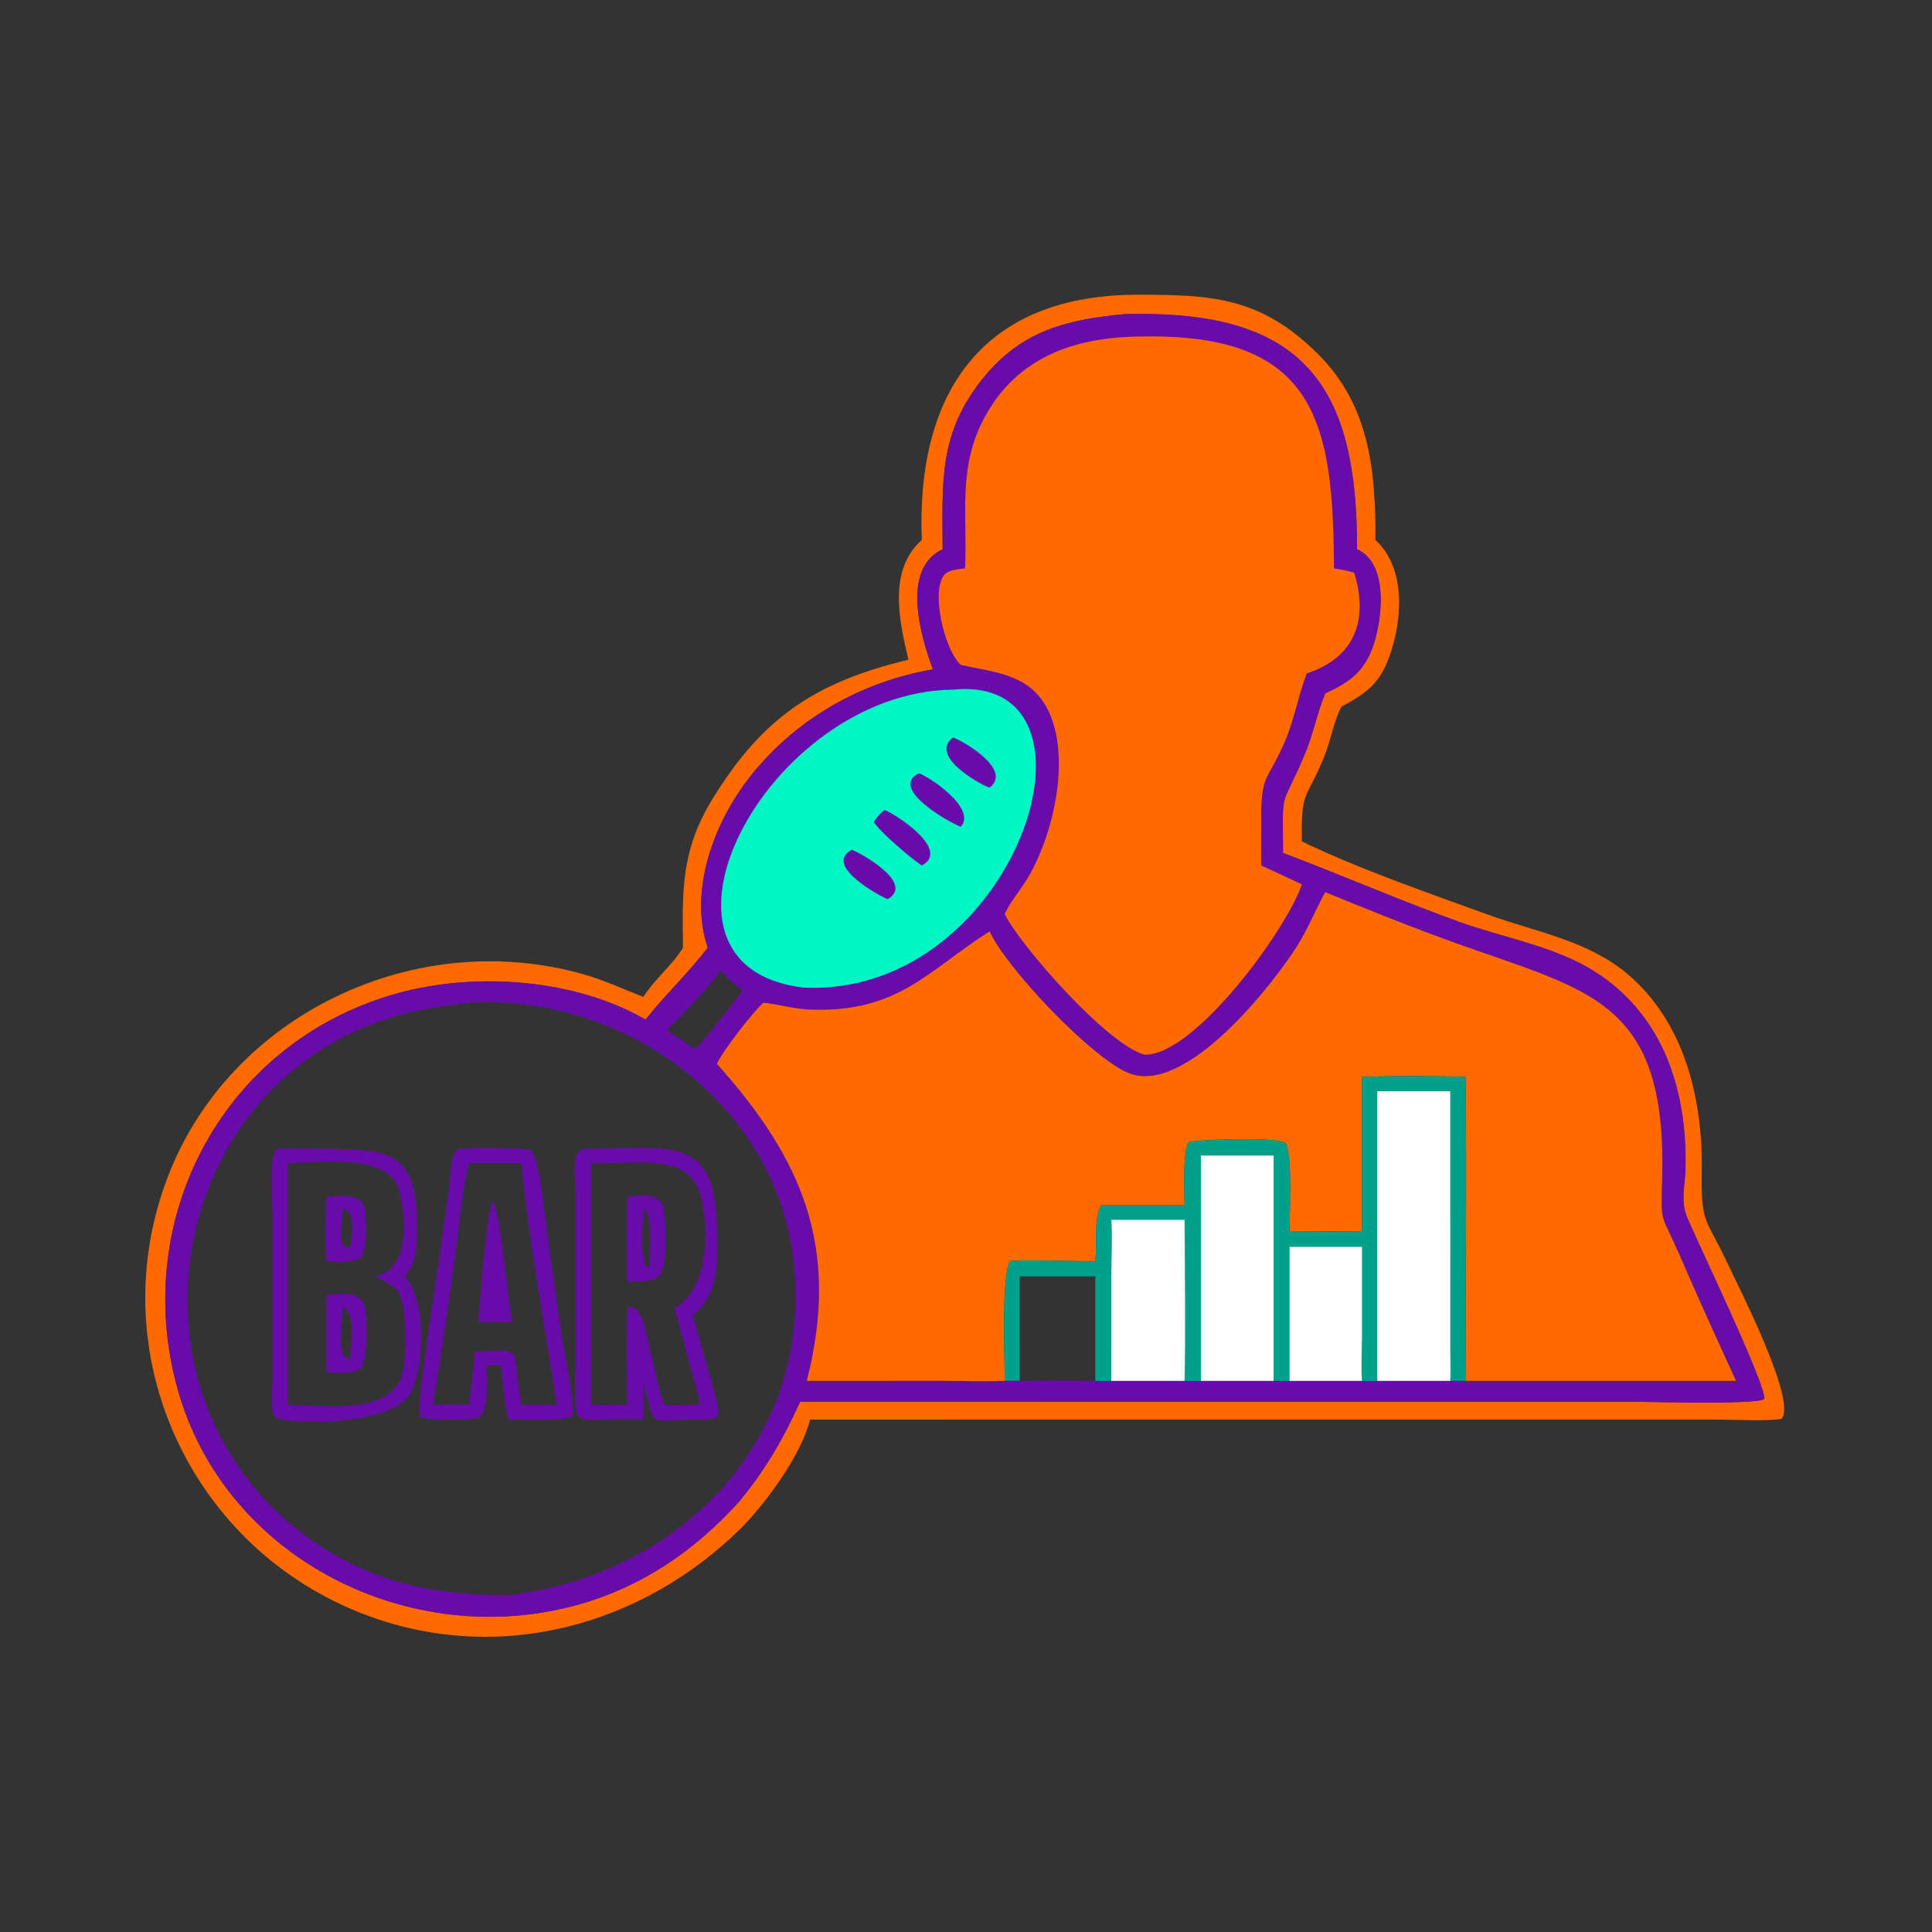
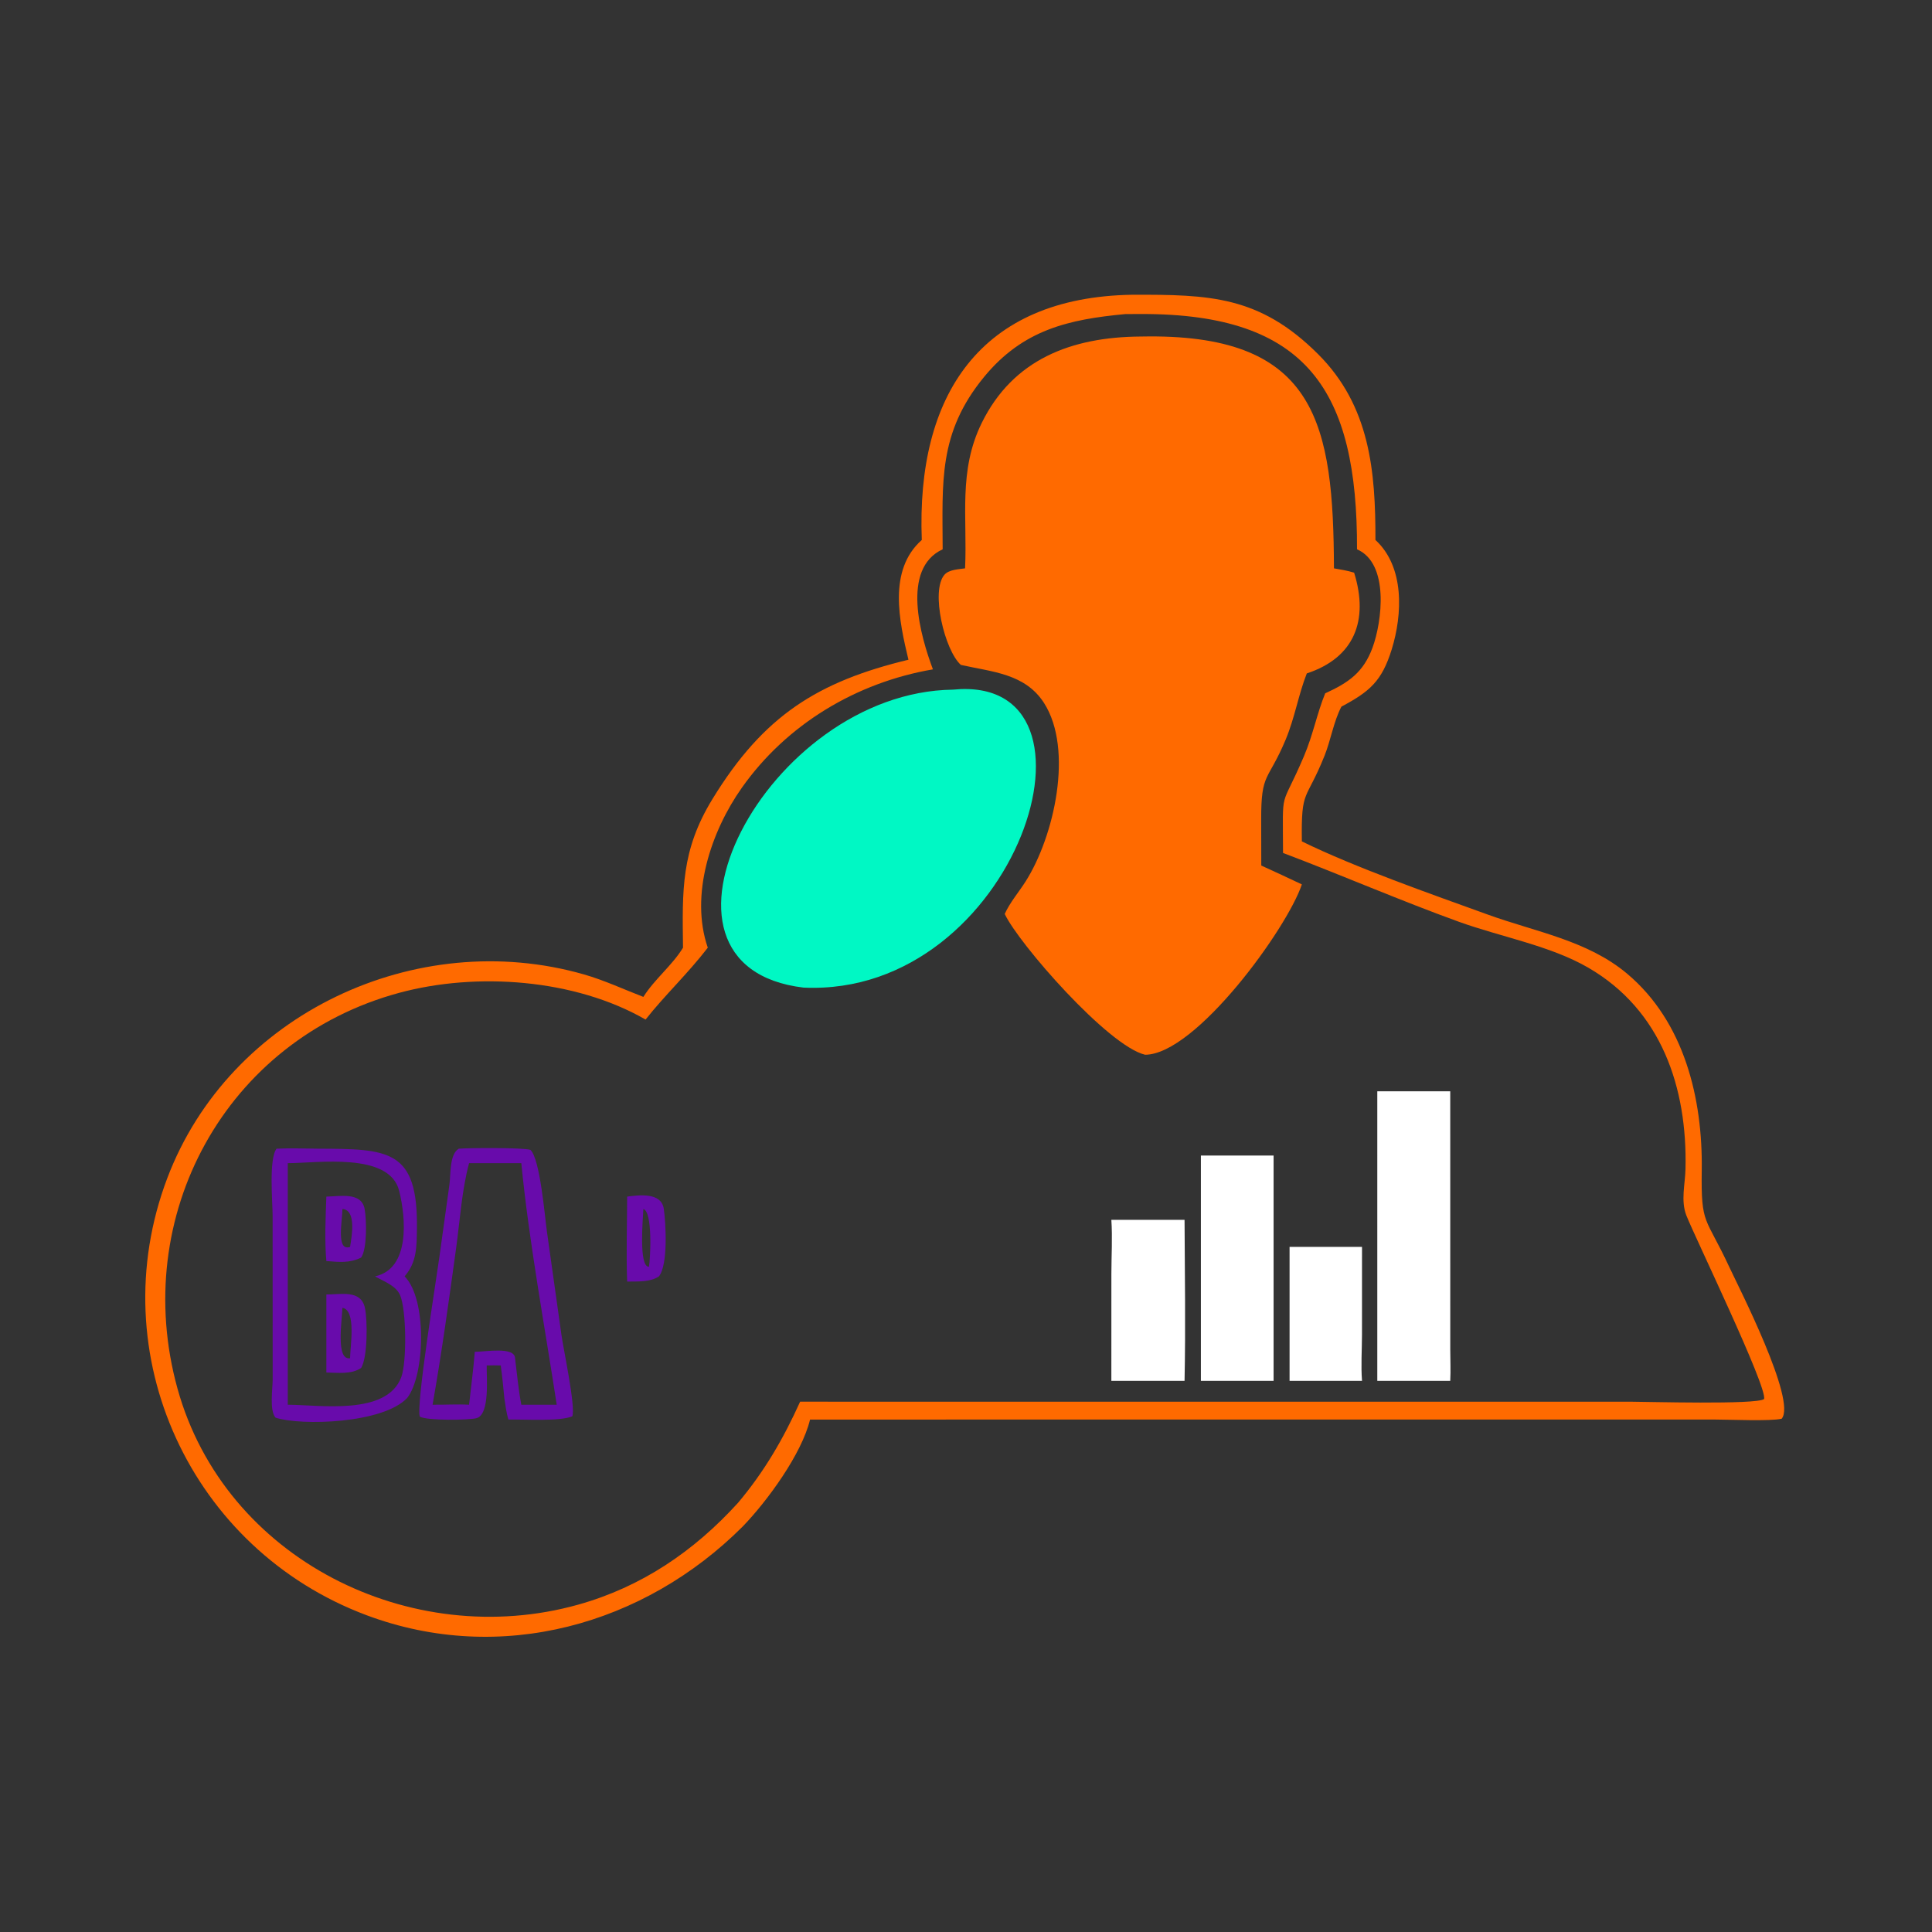
<svg xmlns="http://www.w3.org/2000/svg" width="1024" height="1024">
  <rect width="100%" height="100%" fill="#333333" stroke="none" />
-   <path fill="#FF6A00" d="M599.966 156.222c41.098-.112 67.578.533 98.58 31.416 27.61 27.502 30.532 62.208 30.462 98.552 15.52 14.262 14.372 39.466 8.62 58.04-5.23 16.884-11.722 22.344-26.638 30.294-4.068 7.664-5.646 17.754-8.958 26.028-9.872 24.656-12.434 16.912-12.02 45.404 28.528 13.95 67.992 27.72 98.696 38.842 25.074 9.084 52.748 13.646 73.726 31.298 30.302 25.498 40.08 66.168 39.528 104.182-.432 29.664 1.954 23.976 14.744 51.57 4.488 9.682 35.78 70.646 27.602 80.114-5.904 1.394-27.792.426-35.158.426l-479.806.006c-4.398 18.216-22.606 43.148-35.676 56.674-52.258 52.26-128.38 73.552-199.27 47.07-93.27-34.844-141.107-138.36-105.722-231.722 33.057-87.218 132.026-133.346 220.756-107.978 10.902 3.116 21.022 7.888 31.57 11.936 6.01-9.52 15.22-16.606 21.014-26.074-.398-30.514-1.088-51.516 15.602-78.792 27.09-44.274 55.864-62.258 103.878-73.842-4.888-20.44-10.956-47.498 7.074-63.476-2.97-76.792 30.98-128.62 111.396-129.968zm-3.464 10.24c-30.034 2.812-54.296 8.235-74.904 33.301-24.448 29.737-22.052 55.739-21.968 91.381-22.24 10.308-11.62 46.358-5.16 63.628-40.51 6.95-77.468 29.03-101.272 62.744-16.322 23.114-27.666 56.782-18.054 84.784-10.838 14.036-22.83 25.214-32.976 38.09-37.442-21.55-89.554-25.296-130.698-14.138-92.092 24.974-142.652 118.54-117.403 209.7 25.087 90.578 123.795 139.316 212.311 114.566 33.664-9.414 61.454-28.33 84.762-53.956 14.024-16.666 23.988-33.87 32.95-53.644l440.332.012c7.852.002 66.66 1.686 70.574-1.41 1.868-6.236-36.788-86.03-41.202-97.344-3.028-7.766-.638-16.504-.446-24.626 1.02-43.14-12.774-84.18-51.526-106.662-20.112-11.666-46.438-16.326-68.496-24.298-31.394-11.346-62.078-24.704-93.294-36.514-.106-36.104-1.52-21.632 11.092-51.274 4.884-11.48 6.956-22.87 11.264-33.328 12.292-5.62 20.218-10.988 25.088-24.23 5.054-13.742 8.986-44.6-8.224-52.1.232-83.708-26.088-124.884-114.27-124.717l-8.48.035z" />
-   <path fill="#680BAB" d="M596.502 166.462l8.48-.035c88.182-.167 114.502 41.009 114.27 124.717 17.21 7.5 13.278 38.358 8.224 52.1-4.87 13.242-12.796 18.61-25.088 24.23-4.308 10.458-6.38 21.848-11.264 33.328-12.612 29.642-11.198 15.17-11.092 51.274 31.216 11.81 61.9 25.168 93.294 36.514 22.058 7.972 48.384 12.632 68.496 24.298 38.752 22.482 52.546 63.522 51.526 106.662-.192 8.122-2.582 16.86.446 24.626 4.414 11.314 43.07 91.108 41.202 97.344-3.914 3.096-62.722 1.412-70.574 1.41l-440.332-.012c-8.962 19.774-18.926 36.978-32.95 53.644-23.308 25.626-51.098 44.542-84.762 53.956-88.516 24.75-187.224-23.988-212.311-114.566-25.249-91.16 25.311-184.726 117.403-209.7 41.144-11.158 93.256-7.412 130.698 14.138 10.146-12.876 22.138-24.054 32.976-38.09-9.612-28.002 1.732-61.67 18.054-84.784 23.804-33.714 60.762-55.794 101.272-62.744-6.46-17.27-17.08-53.32 5.16-63.628-.084-35.642-2.48-61.644 21.968-91.38 20.608-25.067 44.87-30.49 74.904-33.302zm105.886 306.394c-5.136 9.306-8.962 19.07-14.636 28.144-12.888 20.608-58.846 79.386-89.108 67.932-19.284-7.3-65.562-55.984-74.112-75.304-32.576 20.562-48.296 43.486-95.87 41.45-7.988-.342-15.552-2.718-23.452-3.526l-.662-.062c-6.172 5.786-20.962 24.84-24.606 32.326 45.318 50.578 65.608 97.342 47.692 168.06l70.072-.024c11.566.008 23.27.512 34.816.024 2.662-.046 5.312-.08 7.972 0 13.322-.032 26.7-.324 40.014 0 2.838.046 5.7.178 8.534 0h38.796c2.898.146 5.764.082 8.662 0h38.53c2.818.03 5.652.124 8.468 0h38.398c2.69.054 5.418.214 8.1 0h38.664c2.694.008 5.39.042 8.086 0H920.13c-10.244-22.162-20.234-44.358-29.968-66.748-10.128-23.302-9.854-15.396-9.182-40.414 2.528-94.37-37.88-99.178-108.874-124.666-23.526-8.446-46.614-17.678-69.718-27.192zm-453.77 58.634c-12.062 1.506-23.976 3.044-35.74 6.228C88.629 571.346 59.711 735.544 159.411 812.08c33.695 25.866 70.479 34.282 112.215 33.138 90.87-11.574 160.996-84.98 148.548-179.654-10.816-82.272-90.924-138.886-171.556-134.074zm133.42-17.008c-8.71 11.144-18.648 21.568-28.672 31.53 4.696 3.05 9.346 6.114 13.88 9.406l1.138.368c4.496-3.43 20.244-24.698 25.284-30.738-4.424-3.164-8.066-6.464-11.63-10.566z" />
+   <path fill="#FF6A00" d="M599.966 156.222c41.098-.112 67.578.533 98.58 31.416 27.61 27.502 30.532 62.208 30.462 98.552 15.52 14.262 14.372 39.466 8.62 58.04-5.23 16.884-11.722 22.344-26.638 30.294-4.068 7.664-5.646 17.754-8.958 26.028-9.872 24.656-12.434 16.912-12.02 45.404 28.528 13.95 67.992 27.72 98.696 38.842 25.074 9.084 52.748 13.646 73.726 31.298 30.302 25.498 40.08 66.168 39.528 104.182-.432 29.664 1.954 23.976 14.744 51.57 4.488 9.682 35.78 70.646 27.602 80.114-5.904 1.394-27.792.426-35.158.426l-479.806.006c-4.398 18.216-22.606 43.148-35.676 56.674-52.258 52.26-128.38 73.552-199.27 47.07-93.27-34.844-141.107-138.36-105.722-231.722 33.057-87.218 132.026-133.346 220.756-107.978 10.902 3.116 21.022 7.888 31.57 11.936 6.01-9.52 15.22-16.606 21.014-26.074-.398-30.514-1.088-51.516 15.602-78.792 27.09-44.274 55.864-62.258 103.878-73.842-4.888-20.44-10.956-47.498 7.074-63.476-2.97-76.792 30.98-128.62 111.396-129.968zm-3.464 10.24c-30.034 2.812-54.296 8.235-74.904 33.301-24.448 29.737-22.052 55.739-21.968 91.381-22.24 10.308-11.62 46.358-5.16 63.628-40.51 6.95-77.468 29.03-101.272 62.744-16.322 23.114-27.666 56.782-18.054 84.784-10.838 14.036-22.83 25.214-32.976 38.09-37.442-21.55-89.554-25.296-130.698-14.138-92.092 24.974-142.652 118.54-117.403 209.7 25.087 90.578 123.795 139.316 212.311 114.566 33.664-9.414 61.454-28.33 84.762-53.956 14.024-16.666 23.988-33.87 32.95-53.644l440.332.012c7.852.002 66.66 1.686 70.574-1.41 1.868-6.236-36.788-86.03-41.202-97.344-3.028-7.766-.638-16.504-.446-24.626 1.02-43.14-12.774-84.18-51.526-106.662-20.112-11.666-46.438-16.326-68.496-24.298-31.394-11.346-62.078-24.704-93.294-36.514-.106-36.104-1.52-21.632 11.092-51.274 4.884-11.48 6.956-22.87 11.264-33.328 12.292-5.62 20.218-10.988 25.088-24.23 5.054-13.742 8.986-44.6-8.224-52.1.232-83.708-26.088-124.884-114.27-124.717z" />
  <path fill="#00F8C4" d="M505.102 365.526c88.308-8.772 34.132 163.16-79.226 157.924-94.982-11.302-19.646-156.636 79.226-157.924z" />
-   <path fill="#680BAB" d="M451.404 450.386c5.216 1.9 33.68 17.872 19.09 26.166-1.994-.482-34.882-17.522-19.09-26.166zm53.698-59.528c5.634 2.002 31.72 17.146 19.43 26.59-2.398-.32-32.956-16.202-19.43-26.59zm-18.042 19.03c4.64 1.314 30.906 18.336 22.224 28.318-6.442-2.266-38.404-20.62-22.224-28.318zm-18.324 19.402c3.766.956 35.962 20.816 19.834 29.468-5.88-3.932-22.098-17.696-25.43-23.092 1.582-2.54 3.29-4.472 5.596-6.376z" />
  <path fill="#FF6A00" d="M604.56 178.37l4.278-.054c89.182-.521 97.91 46.808 98.184 122.92 3.608.628 7.186 1.208 10.692 2.288 7.9 25.422.046 45.124-25.082 53.402-4.476 11.358-6.336 23.476-11.224 35.138-9.41 22.448-13.038 16.97-12.952 42.43l.046 24.264c7.194 3.286 14.376 6.586 21.51 9.996-7.816 23.406-56.248 90.198-83.086 90.282-19.646-4.642-67.034-58.926-74.404-74.622 2.782-6.144 7.508-11.606 11.116-17.3 15.056-23.77 25.508-69.78 9.738-94.476-10.036-15.712-27.706-16.514-44.092-20.224-8.598-7.666-16.194-39.178-8.692-47.798 2.4-2.756 7.528-2.864 10.916-3.38 1.27-26.932-3.672-51.586 8.79-76.99 16.618-33.875 47.654-45.63 84.262-45.876z" />
  <path fill="#680BAB" d="M243.15 608.828c5.278-.434 33.844-.654 37.994.63 5.15 4.834 7.64 35.714 8.73 43.244l7.71 54.836c.954 7.152 7.646 38.284 5.738 43.14-6.606 2.822-25.8 1.532-33.866 1.716-1.106-3.66-1.574-7.632-2.154-11.41-.552-5.768-1.092-11.524-1.894-17.262-2.478-.108-4.95-.044-7.428 0-.228 5.53 1.922 26.032-5.454 27.946-4.07 1.056-26.068 1.382-29.974-.804-2.3-4.736 8.758-72.976 10.296-84.416l5.37-38.66c.716-5.062-.074-15.984 4.932-18.96zm5.468 7.674c-3.852 14.348-4.802 30.02-6.83 44.782-3.816 27.762-7.642 55.658-12.514 83.252 6.452.09 12.898-.366 19.344 0 1.03-9.332 2.282-18.692 3.03-28.048 5.768-.026 21.11-2.848 21.34 3.392 1.038 8.196 1.764 16.544 3.318 24.656h18.766c-6.25-40.994-14.794-87.014-18.766-128.034h-27.688z" />
-   <path fill="#680BAB" d="M261.058 636.272c4.842 9.934 7.298 49.372 10.568 64.456h-18.064c.886-12.084 3.866-54.834 7.496-64.456zm48.278-27.444c46.624.034 70.588-8.746 70.664 45.124.024 16.71 1.352 31.158-12.754 43.156 1.906 9.268 13.71 45.876 13.522 51.908-.114 3.59-6.184 3.26-8.578 3.378-30.252-.166-24.274 5.98-31.016-18.464l-.172-.604c-.442 6.306.128 12.734 0 19.068-42.288-1.9-35.906 10.158-35.934-35.338l-.03-84.244c0-6.938-2.838-22.124 4.298-23.984zm14.622 7.674c-3.582.13-7.106.168-10.686 0v128.034c6.378.216 12.754 0 19.134 0-.006-6.34-.854-49.476.528-51.836 8.322-2.596 10.656 21.858 12.658 27.18 1.846 8.248 3.508 16.704 6.424 24.656 6.288.232 12.578-.002 18.868 0-1.07-6.774-3.224-13.462-5-20.08l-8.404-31.28c20.398-10.73 18.616-51.822 11.388-65.38-7.86-14.738-31.236-11.346-44.91-11.294z" />
  <path fill="#680BAB" d="M332.406 634.222c6.398-.83 18.162-2.354 19.426 6.544 1.076 7.582 2.348 29.362-2.556 35.724-4.812 3.214-11.308 2.652-16.87 2.762-.564-14.926-.024-30.08 0-45.03zm8.596 6.578c-.21 4.912-2.594 30.82 2.974 30.614.756-4.582 2.046-29.092-2.974-30.614zm-194.421-31.972c7.274-.37 14.7-.04 21.99-.008 37.303.162 53.023.288 52.401 42.48-.14 9.404.016 17.694-6.524 25.19 12.138 12.216 10.684 52.84 1.334 64.494-12.86 13.546-56.001 14.81-69.72 10.422-3.368-3.778-1.536-15.45-1.54-20.232l-.029-86.77c-.003-7.136-2.11-30.192 2.088-35.576zm5.938 7.674v128.034c16.96.048 52.375 5.922 60.155-14.574 2.982-7.978 2.762-35.66-.626-43.516-2.188-5.074-8.794-7.366-13.3-9.956 18.734-3.986 16.416-30.99 12.812-45.346-5.196-20.694-43.682-14.62-59.041-14.642z" />
  <path fill="#680BAB" d="M172.98 634.222c7.038-.086 18.56-2.632 20.28 6.534 1.058 5.636 1.368 21.22-1.858 25.78-6.216 3.082-11.794 2.354-18.422 1.844-.987-10.42-.397-23.676 0-34.158zm8.503 6.578c0 6.288-3.467 22.696 4.064 20.072.943-5.814 3.406-19.558-4.064-20.072zm-8.503 45.306c7.66.05 18.299-2.666 20.424 7.056 1.43 6.546 1.486 26.24-2.002 31.91-5.31 3.484-12.343 2.486-18.422 2.386v-41.352zm8.503 7.07c-.162 6.47-3.667 28.022 4.064 26.704.067-6.442 3.4-25.472-4.064-26.704z" />
-   <path fill="#FF6A00" d="M702.388 472.856c23.104 9.514 46.192 18.746 69.718 27.192 70.994 25.488 111.402 30.296 108.874 124.666-.672 25.018-.946 17.112 9.182 40.414 9.734 22.39 19.724 44.586 29.968 66.748H776.746c-2.696.042-5.392.008-8.086 0h-38.664c-2.682.214-5.41.054-8.1 0h-38.398c-2.816.124-5.65.03-8.468 0H636.5c-2.898.082-5.764.146-8.662 0h-38.796c-2.834.178-5.696.046-8.534 0-13.314-.324-26.692-.032-40.014 0-2.66-.08-5.31-.046-7.972 0-11.546.488-23.25-.016-34.816-.024l-70.072.024c17.916-70.718-2.374-117.482-47.692-168.06 3.644-7.486 18.434-26.54 24.606-32.326l.662.062c7.9.808 15.464 3.184 23.452 3.526 47.574 2.036 63.294-20.888 95.87-41.45 8.55 19.32 54.828 68.004 74.112 75.304 30.262 11.454 76.22-47.324 89.108-67.932 5.674-9.074 9.5-18.838 14.636-28.144zm19.508 97.848v81.816c-12.792.174-25.602.028-38.398 0 .022-11.342 1.582-37.482-1.91-46.604-5.69-3.778-50.268-1.792-51.562-.462-3.284 3.374-2.206 27.4-2.188 33.4h-44.326c-4.164 8.91-1.782 19.906-3.004 29.526-15.064.27-30.418-.896-45.428 0-4.284 10.722-2.566 50.052-2.558 63.496 2.662-.046 5.312-.08 7.972 0 13.322-.032 26.7-.324 40.014 0 2.838.046 5.7.178 8.534 0h38.796c2.898.146 5.764.082 8.662 0h38.53c2.818.03 5.652.124 8.468 0h38.398c2.69.054 5.418.214 8.1 0h38.664c2.694.008 5.39.042 8.086 0-.004-53.692.718-107.492 0-161.172-18.164-.392-36.688-.512-54.85 0z" />
-   <path fill="#00A08A" d="M721.896 570.704c18.162-.512 36.686-.392 54.85 0 .718 53.68-.004 107.48 0 161.172-2.696.042-5.392.008-8.086 0h-38.664c-2.682.214-5.41.054-8.1 0h-38.398c-2.816.124-5.65.03-8.468 0H636.5c-2.898.082-5.764.146-8.662 0h-38.796c-2.834.178-5.696.046-8.534 0-13.314-.324-26.692-.032-40.014 0-2.66-.08-5.31-.046-7.972 0-.008-13.444-1.726-52.774 2.558-63.496 15.01-.896 30.364.27 45.428 0 1.222-9.62-1.16-20.616 3.004-29.526h44.326c-.018-6-1.096-30.026 2.188-33.4 1.294-1.33 45.872-3.316 51.562.462 3.492 9.122 1.932 35.262 1.91 46.604 12.796.028 25.606.174 38.398 0v-81.816zM540.494 676.49v55.386c13.322-.032 26.7-.324 40.014 0V676.49h-40.014z" />
  <path fill="#fff" d="M683.498 660.872h38.398l-.012 46.612c-.022 8.112-.608 16.304.012 24.392h-38.398v-71.004zm-94.456-14.33h38.796c.13 28.398.592 56.95 0 85.334h-38.796l.014-56.77c.01-9.468.616-19.126-.014-28.564zM636.5 612.45h38.53v119.426H636.5V612.45zm93.496-34.032h38.664l.01 136.788c.004 5.514.28 11.168-.01 16.67h-38.664V578.418z" />
</svg>